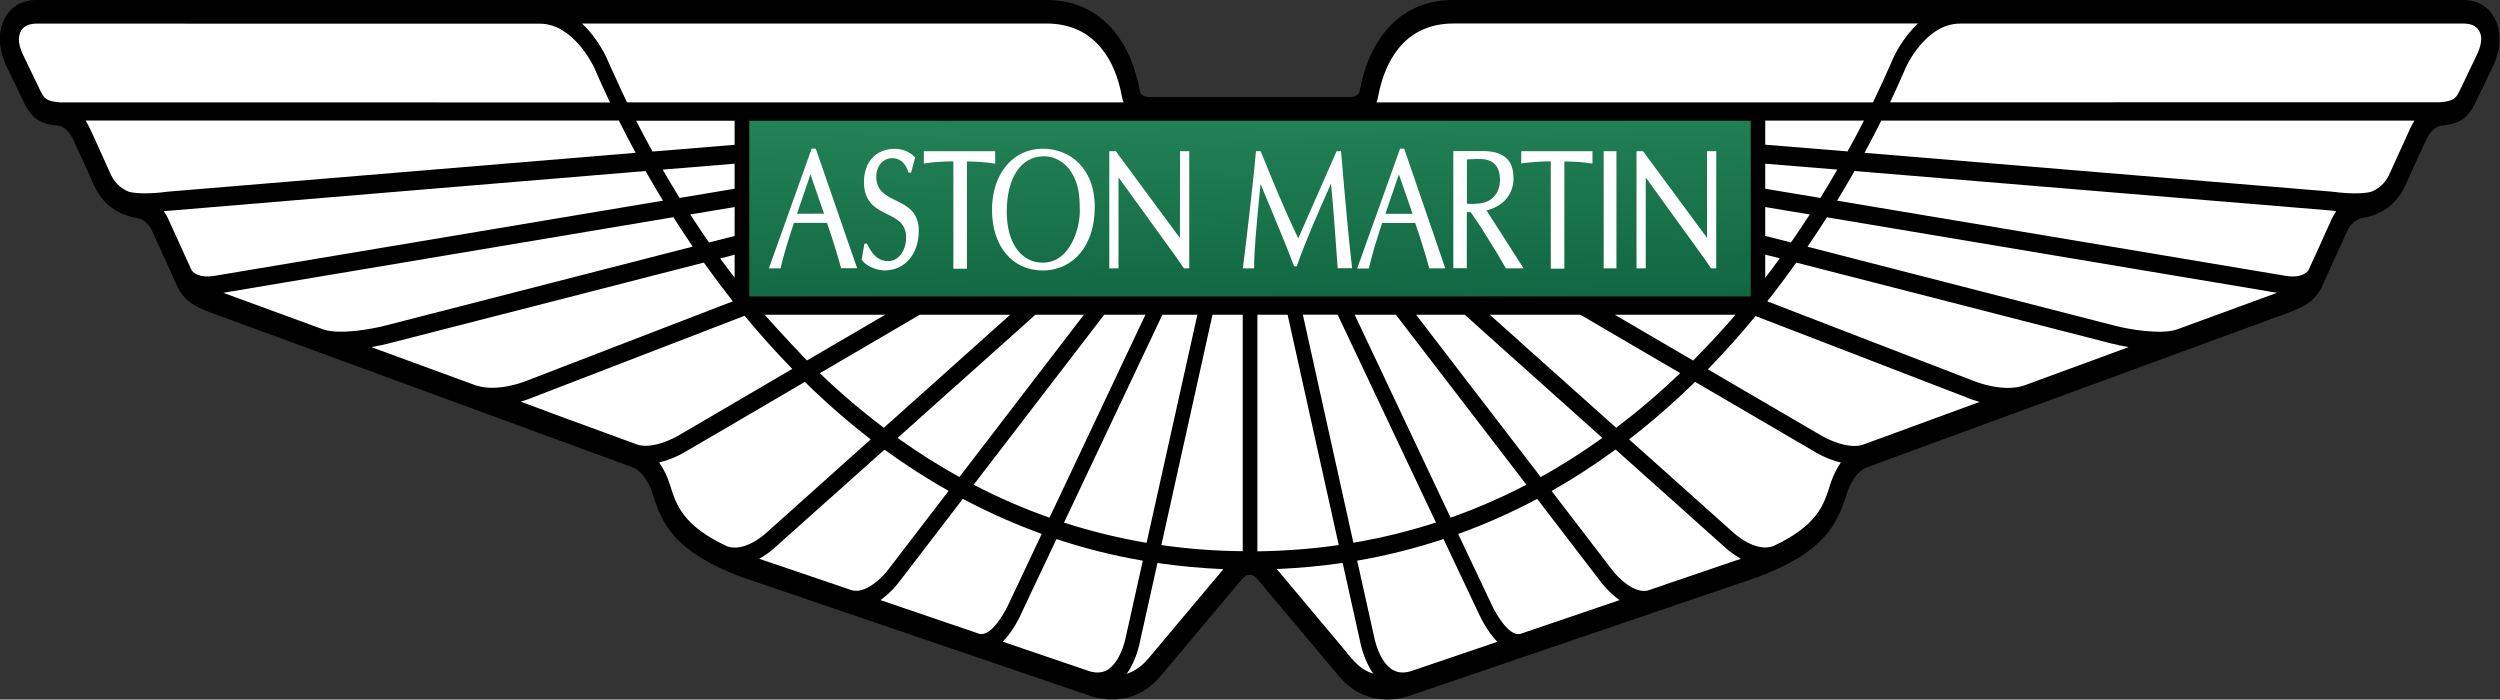
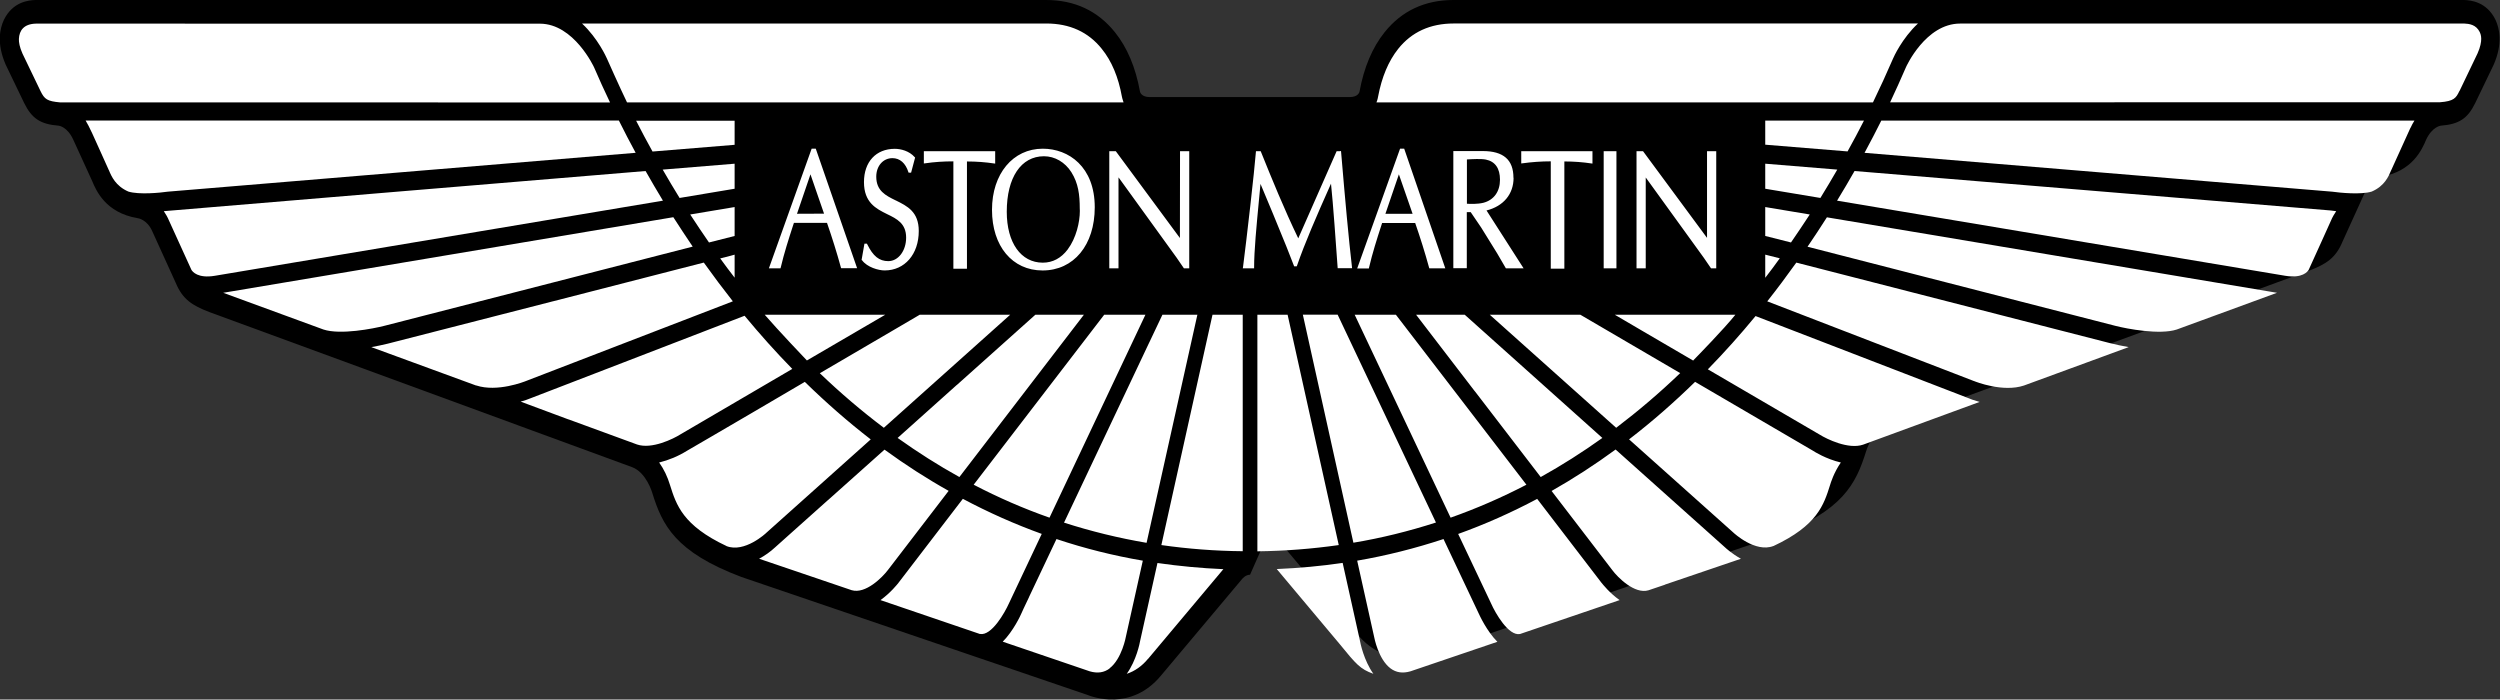
<svg xmlns="http://www.w3.org/2000/svg" xmlns:ns1="http://www.inkscape.org/namespaces/inkscape" xmlns:ns2="http://sodipodi.sourceforge.net/DTD/sodipodi-0.dtd" width="21.167mm" height="5.923mm" viewBox="0 0 21.167 5.923" version="1.1" id="svg6663" ns1:version="1.2.2 (b0a8486541, 2022-12-01)" ns2:docname="aston-martin.svg">
  <rect x="0" y="0" width="21.167" height="5.923" fill="#333333" stroke="none" />
  <ns2:namedview id="namedview6665" pagecolor="#ffffff" bordercolor="#000000" borderopacity="0.25" ns1:showpageshadow="2" ns1:pageopacity="0.0" ns1:pagecheckerboard="0" ns1:deskcolor="#d1d1d1" ns1:document-units="mm" showgrid="false" ns1:zoom="11.762528" ns1:cx="53.347375" ns1:cy="28.862843" ns1:window-width="1440" ns1:window-height="828" ns1:window-x="0" ns1:window-y="0" ns1:window-maximized="1" ns1:current-layer="layer1" />
  <defs id="defs6660">
    <linearGradient id="paint0_linear_8797_9899" x1="88.763" y1="69.268" x2="88.763" y2="41.449" gradientUnits="userSpaceOnUse">
      <stop stop-color="#F0F3F5" id="stop4062" />
      <stop offset="0.056" stop-color="#E2E5E8" id="stop4064" />
      <stop offset="0.138" stop-color="#D4D8DD" id="stop4066" />
      <stop offset="0.242" stop-color="#CCD0D6" id="stop4068" />
      <stop offset="0.44" stop-color="#CACED4" id="stop4070" />
      <stop offset="0.568" stop-color="#B3B7BD" id="stop4072" />
      <stop offset="0.835" stop-color="#797C83" id="stop4074" />
      <stop offset="1" stop-color="#52545C" id="stop4076" />
    </linearGradient>
    <linearGradient id="paint1_linear_8797_9899" x1="83.944" y1="48.072" x2="83.944" y2="32.997" gradientUnits="userSpaceOnUse">
      <stop stop-color="#F0F3F5" id="stop4079" />
      <stop offset="0.056" stop-color="#E2E5E8" id="stop4081" />
      <stop offset="0.138" stop-color="#D4D8DD" id="stop4083" />
      <stop offset="0.242" stop-color="#CCD0D6" id="stop4085" />
      <stop offset="0.44" stop-color="#CACED4" id="stop4087" />
      <stop offset="0.568" stop-color="#B3B7BD" id="stop4089" />
      <stop offset="0.835" stop-color="#797C83" id="stop4091" />
      <stop offset="1" stop-color="#52545C" id="stop4093" />
    </linearGradient>
    <linearGradient id="paint2_linear_8797_9899" x1="71.52" y1="41.185" x2="63.315" y2="32.186" gradientUnits="userSpaceOnUse">
      <stop stop-color="#F0F3F5" id="stop4096" />
      <stop offset="0.056" stop-color="#E2E5E8" id="stop4098" />
      <stop offset="0.138" stop-color="#D4D8DD" id="stop4100" />
      <stop offset="0.242" stop-color="#CCD0D6" id="stop4102" />
      <stop offset="0.44" stop-color="#CACED4" id="stop4104" />
      <stop offset="0.568" stop-color="#B3B7BD" id="stop4106" />
      <stop offset="0.835" stop-color="#797C83" id="stop4108" />
      <stop offset="1" stop-color="#52545C" id="stop4110" />
    </linearGradient>
    <linearGradient id="paint3_linear_8797_9899" x1="70.78" y1="48.79" x2="56.001" y2="44.475" gradientUnits="userSpaceOnUse">
      <stop stop-color="#F0F3F5" id="stop4113" />
      <stop offset="0.056" stop-color="#E2E5E8" id="stop4115" />
      <stop offset="0.138" stop-color="#D4D8DD" id="stop4117" />
      <stop offset="0.242" stop-color="#CCD0D6" id="stop4119" />
      <stop offset="0.44" stop-color="#CACED4" id="stop4121" />
      <stop offset="0.568" stop-color="#B3B7BD" id="stop4123" />
      <stop offset="0.835" stop-color="#797C83" id="stop4125" />
      <stop offset="1" stop-color="#52545C" id="stop4127" />
    </linearGradient>
    <linearGradient id="paint4_linear_8797_9899" x1="49.607" y1="25.612" x2="49.607" y2="49.522" gradientUnits="userSpaceOnUse">
      <stop stop-color="#F0F3F5" id="stop4130" />
      <stop offset="0.056" stop-color="#E2E5E8" id="stop4132" />
      <stop offset="0.138" stop-color="#D4D8DD" id="stop4134" />
      <stop offset="0.242" stop-color="#CCD0D6" id="stop4136" />
      <stop offset="0.44" stop-color="#CACED4" id="stop4138" />
      <stop offset="0.568" stop-color="#B3B7BD" id="stop4140" />
      <stop offset="0.835" stop-color="#797C83" id="stop4142" />
      <stop offset="1" stop-color="#52545C" id="stop4144" />
    </linearGradient>
    <linearGradient id="paint5_linear_8797_9899" x1="59.239" y1="25.612" x2="59.239" y2="49.522" gradientUnits="userSpaceOnUse">
      <stop stop-color="#F0F3F5" id="stop4147" />
      <stop offset="0.056" stop-color="#E2E5E8" id="stop4149" />
      <stop offset="0.138" stop-color="#D4D8DD" id="stop4151" />
      <stop offset="0.242" stop-color="#CCD0D6" id="stop4153" />
      <stop offset="0.44" stop-color="#CACED4" id="stop4155" />
      <stop offset="0.568" stop-color="#B3B7BD" id="stop4157" />
      <stop offset="0.835" stop-color="#797C83" id="stop4159" />
      <stop offset="1" stop-color="#52545C" id="stop4161" />
    </linearGradient>
    <linearGradient id="paint6_linear_8797_9899" x1="58.805" y1="25.412" x2="58.805" y2="65.314" gradientUnits="userSpaceOnUse">
      <stop stop-color="#F0F3F5" id="stop4164" />
      <stop offset="0.056" stop-color="#E2E5E8" id="stop4166" />
      <stop offset="0.138" stop-color="#D4D8DD" id="stop4168" />
      <stop offset="0.242" stop-color="#CCD0D6" id="stop4170" />
      <stop offset="0.44" stop-color="#CACED4" id="stop4172" />
      <stop offset="0.568" stop-color="#B3B7BD" id="stop4174" />
      <stop offset="0.835" stop-color="#797C83" id="stop4176" />
      <stop offset="1" stop-color="#52545C" id="stop4178" />
    </linearGradient>
    <linearGradient id="paint7_linear_8797_9899" x1="48.59" y1="25.412" x2="48.59" y2="65.314" gradientUnits="userSpaceOnUse">
      <stop stop-color="#F0F3F5" id="stop4181" />
      <stop offset="0.056" stop-color="#E2E5E8" id="stop4183" />
      <stop offset="0.138" stop-color="#D4D8DD" id="stop4185" />
      <stop offset="0.242" stop-color="#CCD0D6" id="stop4187" />
      <stop offset="0.44" stop-color="#CACED4" id="stop4189" />
      <stop offset="0.568" stop-color="#B3B7BD" id="stop4191" />
      <stop offset="0.835" stop-color="#797C83" id="stop4193" />
      <stop offset="1" stop-color="#52545C" id="stop4195" />
    </linearGradient>
    <linearGradient id="paint8_linear_8797_9899" x1="22.614" y1="25.615" x2="22.614" y2="74.441" gradientUnits="userSpaceOnUse">
      <stop stop-color="#F0F3F5" id="stop4198" />
      <stop offset="0.253" stop-color="#EDF0F3" id="stop4200" />
      <stop offset="0.406" stop-color="#E5E8EA" id="stop4202" />
      <stop offset="0.531" stop-color="#D7DADC" id="stop4204" />
      <stop offset="0.642" stop-color="#C3C5C9" id="stop4206" />
      <stop offset="0.744" stop-color="#A9ABAF" id="stop4208" />
      <stop offset="0.839" stop-color="#888B90" id="stop4210" />
      <stop offset="0.926" stop-color="#63656B" id="stop4212" />
      <stop offset="1" stop-color="#3D3F46" id="stop4214" />
    </linearGradient>
    <linearGradient id="paint9_linear_8797_9899" x1="51.558" y1="25.612" x2="51.558" y2="74.441" gradientUnits="userSpaceOnUse">
      <stop stop-color="#F0F3F5" id="stop4217" />
      <stop offset="0.253" stop-color="#EDF0F3" id="stop4219" />
      <stop offset="0.406" stop-color="#E5E8EA" id="stop4221" />
      <stop offset="0.531" stop-color="#D7DADC" id="stop4223" />
      <stop offset="0.642" stop-color="#C3C5C9" id="stop4225" />
      <stop offset="0.744" stop-color="#A9ABAF" id="stop4227" />
      <stop offset="0.839" stop-color="#888B90" id="stop4229" />
      <stop offset="0.926" stop-color="#63656B" id="stop4231" />
      <stop offset="1" stop-color="#3D3F46" id="stop4233" />
    </linearGradient>
    <linearGradient id="paint10_linear_8797_9899" x1="2.657" y1="25.617" x2="2.657" y2="74.445" gradientUnits="userSpaceOnUse">
      <stop stop-color="#F0F3F5" id="stop4236" />
      <stop offset="0.253" stop-color="#EDF0F3" id="stop4238" />
      <stop offset="0.406" stop-color="#E5E8EA" id="stop4240" />
      <stop offset="0.531" stop-color="#D7DADC" id="stop4242" />
      <stop offset="0.642" stop-color="#C3C5C9" id="stop4244" />
      <stop offset="0.744" stop-color="#A9ABAF" id="stop4246" />
      <stop offset="0.839" stop-color="#888B90" id="stop4248" />
      <stop offset="0.926" stop-color="#63656B" id="stop4250" />
      <stop offset="1" stop-color="#3D3F46" id="stop4252" />
    </linearGradient>
    <linearGradient id="paint11_linear_8797_9899" x1="31.487" y1="35.741" x2="31.487" y2="49.657" gradientUnits="userSpaceOnUse">
      <stop stop-color="#CACED4" id="stop4255" />
      <stop offset="1" stop-color="#52545C" id="stop4257" />
    </linearGradient>
    <linearGradient id="paint12_linear_8797_9899" x1="267.112" y1="38.413" x2="267.537" y2="55.632" gradientUnits="userSpaceOnUse" gradientTransform="matrix(0.265,0,0,0.265,15.924,77.936)">
      <stop stop-color="#339966" id="stop4260" />
      <stop offset="1" stop-color="#004F32" id="stop4262" />
      <stop offset="1" stop-color="#004F32" id="stop4264" />
    </linearGradient>
  </defs>
  <g ns1:label="Capa 1" ns1:groupmode="layer" id="layer1" transform="translate(-90.536,-88.255)">
-     <path d="m 101.12,93.121 c -0.039,0 -0.067,0.036 -0.068,0.037 -0.002,0.002 -0.687,0.818 -0.687,0.818 -0.253,0.305 -0.588,0.177 -0.624,0.162 0,0 -2.928,-0.998 -2.928,-0.998 -0.559,-0.211 -0.67,-0.438 -0.755,-0.714 0,0 -0.05,-0.172 -0.171,-0.216 0,0 -3.579,-1.313 -3.579,-1.313 -0.146,-0.056 -0.226,-0.108 -0.284,-0.247 0,0 -0.197,-0.432 -0.197,-0.433 -0.044,-0.104 -0.123,-0.115 -0.127,-0.115 -0.271,-0.046 -0.35,-0.234 -0.384,-0.315 l -0.16,-0.35 c -0.05,-0.109 -0.121,-0.118 -0.124,-0.118 -0.154,-0.012 -0.227,-0.061 -0.291,-0.191 0,0 -0.156,-0.324 -0.157,-0.326 -0.077,-0.177 -0.05,-0.304 -0.015,-0.379 0.075,-0.154 0.211,-0.166 0.266,-0.168 h 8.558 c 0.242,0 0.438,0.092 0.583,0.273 0.104,0.129 0.175,0.298 0.212,0.502 7.9e-4,0.005 0.011,0.047 0.084,0.047 h 1.691 c 0.073,0 0.083,-0.042 0.084,-0.047 0.037,-0.203 0.108,-0.372 0.212,-0.502 0.145,-0.181 0.341,-0.273 0.583,-0.273 h 8.557 c 0.055,0.002 0.191,0.014 0.266,0.168 0.035,0.075 0.062,0.202 -0.015,0.379 -8e-4,0.002 -0.157,0.326 -0.157,0.326 -0.064,0.131 -0.137,0.179 -0.291,0.191 -0.002,3.17e-4 -0.073,0.009 -0.124,0.118 l -0.16,0.35 c -0.034,0.08 -0.113,0.269 -0.384,0.315 -0.004,7.94e-4 -0.083,0.012 -0.127,0.115 -7.9e-4,0.001 -0.197,0.433 -0.197,0.433 -0.057,0.139 -0.138,0.191 -0.284,0.247 -2.7e-4,0 -3.579,1.313 -3.579,1.313 -0.121,0.045 -0.171,0.216 -0.171,0.216 -0.086,0.276 -0.197,0.503 -0.755,0.714 -5.3e-4,3.18e-4 -2.928,0.998 -2.928,0.998 -0.036,0.015 -0.371,0.142 -0.624,-0.162 0,0 -0.685,-0.817 -0.687,-0.818 -2.6e-4,-8.2e-4 -0.029,-0.037 -0.067,-0.037 h -2.7e-4 z" fill="#000000" id="path36" style="stroke-width:0.265" />
+     <path d="m 101.12,93.121 c -0.039,0 -0.067,0.036 -0.068,0.037 -0.002,0.002 -0.687,0.818 -0.687,0.818 -0.253,0.305 -0.588,0.177 -0.624,0.162 0,0 -2.928,-0.998 -2.928,-0.998 -0.559,-0.211 -0.67,-0.438 -0.755,-0.714 0,0 -0.05,-0.172 -0.171,-0.216 0,0 -3.579,-1.313 -3.579,-1.313 -0.146,-0.056 -0.226,-0.108 -0.284,-0.247 0,0 -0.197,-0.432 -0.197,-0.433 -0.044,-0.104 -0.123,-0.115 -0.127,-0.115 -0.271,-0.046 -0.35,-0.234 -0.384,-0.315 l -0.16,-0.35 c -0.05,-0.109 -0.121,-0.118 -0.124,-0.118 -0.154,-0.012 -0.227,-0.061 -0.291,-0.191 0,0 -0.156,-0.324 -0.157,-0.326 -0.077,-0.177 -0.05,-0.304 -0.015,-0.379 0.075,-0.154 0.211,-0.166 0.266,-0.168 h 8.558 c 0.242,0 0.438,0.092 0.583,0.273 0.104,0.129 0.175,0.298 0.212,0.502 7.9e-4,0.005 0.011,0.047 0.084,0.047 h 1.691 c 0.073,0 0.083,-0.042 0.084,-0.047 0.037,-0.203 0.108,-0.372 0.212,-0.502 0.145,-0.181 0.341,-0.273 0.583,-0.273 h 8.557 c 0.055,0.002 0.191,0.014 0.266,0.168 0.035,0.075 0.062,0.202 -0.015,0.379 -8e-4,0.002 -0.157,0.326 -0.157,0.326 -0.064,0.131 -0.137,0.179 -0.291,0.191 -0.002,3.17e-4 -0.073,0.009 -0.124,0.118 c -0.034,0.08 -0.113,0.269 -0.384,0.315 -0.004,7.94e-4 -0.083,0.012 -0.127,0.115 -7.9e-4,0.001 -0.197,0.433 -0.197,0.433 -0.057,0.139 -0.138,0.191 -0.284,0.247 -2.7e-4,0 -3.579,1.313 -3.579,1.313 -0.121,0.045 -0.171,0.216 -0.171,0.216 -0.086,0.276 -0.197,0.503 -0.755,0.714 -5.3e-4,3.18e-4 -2.928,0.998 -2.928,0.998 -0.036,0.015 -0.371,0.142 -0.624,-0.162 0,0 -0.685,-0.817 -0.687,-0.818 -2.6e-4,-8.2e-4 -0.029,-0.037 -0.067,-0.037 h -2.7e-4 z" fill="#000000" id="path36" style="stroke-width:0.265" />
    <path fill-rule="evenodd" clip-rule="evenodd" d="m 91.045,89.122 c -0.109,-0.01 -0.132,-0.026 -0.166,-0.096 2.65e-4,4.76e-4 -0.142,-0.295 -0.153,-0.318 -0.024,-0.054 -0.031,-0.095 -0.03,-0.123 0.003,-0.072 0.042,-0.128 0.146,-0.13 l 4.265,4.77e-4 c 0.289,0 0.459,0.37 0.459,0.37 0.043,0.1 0.088,0.199 0.135,0.297 z m 11.329,-0.453 c -0.082,0.103 -0.139,0.239 -0.17,0.404 2.6e-4,0 -0.005,0.03 -0.014,0.049 h 4.204 c 0.059,-0.122 0.116,-0.246 0.17,-0.371 v -1.32e-4 c 0.005,-0.012 0.076,-0.171 0.211,-0.297 h -3.931 c -0.198,0 -0.356,0.072 -0.47,0.215 z m 8.986,0.357 0.153,-0.319 c 0.024,-0.054 0.031,-0.095 0.031,-0.123 0,-0.03 -0.008,-0.047 -0.012,-0.056 l -7.9e-4,-0.002 c -0.031,-0.063 -0.089,-0.07 -0.134,-0.072 l -4.265,5.03e-4 c -0.293,0 -0.458,0.367 -0.459,0.37 -0.043,0.1 -0.088,0.199 -0.134,0.297 l 4.656,-8.2e-4 c 0.118,-0.009 0.136,-0.036 0.164,-0.095 z m -0.416,0.313 -0.162,0.357 -2.6e-4,1.32e-4 c -0.022,0.053 -0.056,0.134 -0.165,0.181 -0.091,0.028 -0.271,0.01 -0.334,8.2e-4 l -3.96,-0.329 c 0.051,-0.095 0.099,-0.186 0.142,-0.273 h 4.514 c -0.012,0.019 -0.023,0.039 -0.034,0.063 z m -0.861,1.201 c 0.033,-0.072 0.189,-0.416 0.188,-0.415 0.012,-0.029 0.028,-0.057 0.045,-0.082 -0.024,-0.003 -0.041,-0.005 -0.047,-0.006 l -4.031,-0.334 c -0.046,0.081 -0.096,0.166 -0.148,0.251 l 3.795,0.636 c 0.145,0.024 0.19,-0.036 0.198,-0.05 z m -1.117,0.505 c -0.143,0.047 -0.422,-0.006 -0.519,-0.031 l -2.607,-0.67 c 0.057,-0.084 0.112,-0.167 0.164,-0.249 l 3.811,0.639 z m -1.717,0.436 c 0.014,0.006 0.246,0.098 0.424,0.038 l 0.886,-0.325 c -0.062,-0.011 -0.11,-0.022 -0.129,-0.027 l -0.006,-0.001 -0.003,-5.82e-4 -2.676,-0.687 c -0.08,0.112 -0.162,0.222 -0.246,0.328 l 1.745,0.673 c 2.6e-4,0 5.3e-4,4.23e-4 5.3e-4,4.23e-4 l 0.003,0.001 z m -0.939,0.539 c -0.124,0.042 -0.306,-0.047 -0.367,-0.085 0,0 -0.467,-0.273 -0.947,-0.553 0.14,-0.143 0.274,-0.293 0.404,-0.451 l 1.81,0.698 c 0.003,0.002 0.036,0.015 0.087,0.029 z m -0.758,0.858 c 0.371,-0.174 0.426,-0.348 0.479,-0.517 0.005,-0.017 0.032,-0.105 0.091,-0.19 -0.125,-0.029 -0.228,-0.094 -0.233,-0.098 L 104.888,91.488 c -0.179,0.175 -0.365,0.338 -0.559,0.487 0.471,0.421 0.884,0.79 0.885,0.791 0.002,0.002 0.184,0.171 0.337,0.112 z m -0.92,0.328 -0.139,0.047 c -0.117,0.035 -0.261,-0.11 -0.306,-0.171 0,0 -0.225,-0.292 -0.514,-0.67 0.185,-0.105 0.366,-0.222 0.542,-0.351 l 0.927,0.829 c 0.004,0.004 0.057,0.053 0.134,0.096 -0.206,0.07 -0.644,0.219 -0.644,0.219 z m -1.47,0.161 c 0.033,0.075 0.146,0.276 0.244,0.256 l 0.843,-0.287 c -0.084,-0.059 -0.142,-0.133 -0.152,-0.145 l -10e-4,-0.001 -0.545,-0.711 c -0.218,0.116 -0.441,0.215 -0.669,0.297 z m -0.684,0.572 c -0.066,0.019 -0.121,0.011 -0.169,-0.025 -0.103,-0.078 -0.137,-0.259 -0.139,-0.269 l -0.143,-0.643 c 0.246,-0.042 0.491,-0.104 0.731,-0.183 l 0.296,0.626 c 0.01,0.022 0.07,0.153 0.16,0.244 z m -1.132,-0.866 c 0.134,0.16 0.531,0.633 0.531,0.633 0.141,0.173 0.175,0.214 0.287,0.254 -0.081,-0.115 -0.11,-0.259 -0.114,-0.282 l -0.146,-0.657 c -0.183,0.027 -0.369,0.044 -0.558,0.052 z m -0.164,-0.15 v -2.003 h 0.256 l 0.433,1.95 c -0.225,0.032 -0.455,0.05 -0.688,0.053 z m -0.38,-2.003 -0.433,1.95 c 0.225,0.032 0.455,0.05 0.689,0.052 v -2.002 z m -0.546,2.913 c -0.05,0.061 -0.112,0.105 -0.18,0.127 0.082,-0.115 0.11,-0.259 0.114,-0.282 l 0.146,-0.656 c 0.183,0.026 0.369,0.044 0.558,0.052 -0.151,0.179 -0.638,0.76 -0.638,0.76 z m -0.326,0.081 c 0.105,-0.08 0.139,-0.269 0.139,-0.27 l 0.143,-0.642 c -0.247,-0.042 -0.491,-0.103 -0.731,-0.183 -0.097,0.205 -0.179,0.378 -0.232,0.49 l -0.001,0.003 c -0.039,0.082 -0.062,0.13 -0.061,0.13 -0.01,0.024 -0.071,0.155 -0.161,0.246 l 0.737,0.251 c 0.066,0.019 0.121,0.011 0.169,-0.025 z m -1.097,-0.291 -0.842,-0.287 c 0.085,-0.061 0.145,-0.137 0.152,-0.146 l 2.64e-4,-5.3e-4 c 0,0 0.241,-0.314 0.545,-0.711 0.218,0.116 0.441,0.215 0.668,0.297 l -0.278,0.589 c -0.034,0.076 -0.147,0.277 -0.245,0.258 z m -1.869,-0.637 0.783,0.266 c 0.118,0.035 0.261,-0.11 0.307,-0.171 l 0.514,-0.67 C 98.382,92.307 98.201,92.19 98.025,92.062 l -0.477,0.426 -0.005,0.004 c -0.261,0.234 -0.445,0.397 -0.444,0.397 -0.042,0.039 -0.088,0.071 -0.136,0.097 z m -0.277,-0.108 c -0.37,-0.174 -0.425,-0.348 -0.478,-0.516 -0.021,-0.07 -0.052,-0.135 -0.092,-0.191 0.081,-0.02 0.161,-0.053 0.235,-0.099 -2.65e-4,1.59e-4 0.067,-0.039 0.177,-0.103 l 5.29e-4,-1.85e-4 7.94e-4,-5.29e-4 c 0.19,-0.111 0.506,-0.295 0.82,-0.48 0.179,0.175 0.365,0.338 0.558,0.487 l -0.883,0.79 c -0.003,0.004 -0.186,0.174 -0.339,0.113 z m -1.341,-1.073 0.003,9.53e-4 2.64e-4,7.9e-5 0.004,0.001 0.001,4.5e-4 c 0.324,0.119 0.549,0.201 0.576,0.211 0.124,0.042 0.306,-0.047 0.369,-0.087 l 0.945,-0.553 c -0.14,-0.143 -0.274,-0.293 -0.404,-0.45 -0.342,0.132 -1.81,0.698 -1.808,0.697 -0.029,0.012 -0.058,0.022 -0.088,0.03 z m -0.779,-0.286 c -0.296,-0.108 -0.591,-0.217 -0.887,-0.325 0.046,-0.008 0.092,-0.018 0.138,-0.029 0,3.17e-4 0.684,-0.175 1.4,-0.359 l 0.002,-4.23e-4 0.002,-3.97e-4 c 0.473,-0.121 0.96,-0.247 1.273,-0.327 0.08,0.112 0.162,0.221 0.246,0.328 l -1.747,0.673 -7.94e-4,3.7e-4 c -0.017,0.007 -0.247,0.098 -0.425,0.039 z m -2.141,-0.785 c 0.283,0.103 0.566,0.207 0.849,0.311 0.143,0.047 0.421,-0.007 0.518,-0.032 l 2.608,-0.67 c -0.057,-0.084 -0.111,-0.167 -0.164,-0.249 z m -0.071,-0.144 c -0.144,0.024 -0.189,-0.035 -0.198,-0.05 L 91.967,90.123 c -0.012,-0.029 -0.027,-0.055 -0.044,-0.08 0.024,-0.003 4.079,-0.34 4.079,-0.34 0.048,0.085 0.097,0.168 0.147,0.251 z m -0.897,-0.894 c 0.022,0.053 0.057,0.134 0.165,0.181 0.091,0.028 0.271,0.01 0.334,7.41e-4 l 3.961,-0.329 c -0.049,-0.09 -0.096,-0.181 -0.142,-0.273 h -4.515 c 0.028,0.044 0.076,0.151 0.124,0.259 v 0 c 0.025,0.056 0.05,0.112 0.072,0.16 z m 8.407,-1.027 c -0.114,-0.143 -0.272,-0.215 -0.47,-0.215 l -3.931,1.59e-4 c 0.135,0.126 0.206,0.286 0.211,0.297 0,0 0.106,0.239 0.17,0.371 h 4.204 c -0.008,-0.02 -0.014,-0.049 -0.014,-0.049 -0.03,-0.166 -0.087,-0.302 -0.17,-0.404 z m 5.617,0.811 v -0.204 h 0.836 c -0.045,0.088 -0.091,0.175 -0.139,0.261 z m 0,0.161 v 0.212 l 0.467,0.078 c 0.05,-0.082 0.098,-0.161 0.143,-0.24 z m 0,0.612 v -0.245 l 0.377,0.063 c -0.051,0.078 -0.104,0.157 -0.159,0.237 -0.059,-0.015 -0.109,-0.028 -0.15,-0.038 l -2.6e-4,-5.3e-5 v -2.6e-5 c -0.027,-0.007 -0.05,-0.013 -0.068,-0.017 z m 0.123,0.189 -0.123,-0.031 v 0.196 c 0.042,-0.054 0.083,-0.109 0.123,-0.165 z m -1.396,0.478 h 1.02 c -0.097,0.121 -0.318,0.347 -0.353,0.383 l -0.004,0.005 c -0.154,-0.09 -0.306,-0.179 -0.44,-0.257 l -2.6e-4,-1.59e-4 -0.001,-6.61e-4 -2.7e-4,-1.85e-4 -7.9e-4,-3.71e-4 c -0.081,-0.047 -0.156,-0.091 -0.22,-0.129 z m -0.292,0 h -0.767 c 0.232,0.207 0.662,0.592 1.07,0.957 0.187,-0.142 0.368,-0.296 0.542,-0.463 z m -1.39,0 h 0.411 l 1.165,1.043 c -0.169,0.121 -0.344,0.232 -0.522,0.331 -0.179,-0.233 -0.375,-0.489 -0.555,-0.723 l -0.006,-0.007 c -0.203,-0.264 -0.384,-0.5 -0.494,-0.644 z m -0.172,0 h -0.349 l 0.812,1.718 c 0.218,-0.077 0.432,-0.17 0.642,-0.279 z m -0.493,0 0.832,1.759 c -0.23,0.074 -0.464,0.132 -0.699,0.171 l -0.428,-1.931 h 0.295 z m -1.188,0 h -0.296 l -0.11,0.232 -0.003,0.006 c -0.173,0.366 -0.478,1.011 -0.72,1.522 0.23,0.074 0.464,0.131 0.699,0.171 z m -0.789,0 h 0.349 l -0.812,1.718 c -0.219,-0.077 -0.433,-0.17 -0.642,-0.279 0.375,-0.488 0.815,-1.061 1.019,-1.327 z m -0.172,0 H 99.302 c -0.088,0.079 -0.35,0.313 -0.664,0.594 l -0.003,0.002 -0.499,0.447 c 0.17,0.121 0.344,0.232 0.523,0.331 z m -2.345,0.387 c -0.009,-0.009 -0.253,-0.266 -0.357,-0.387 h 1.02 z m 1.721,-0.387 h -0.766 l -0.179,0.105 -2.64e-4,1.58e-4 -2.65e-4,1.86e-4 -7.94e-4,4.23e-4 -2.64e-4,1.59e-4 c -0.162,0.095 -0.407,0.238 -0.665,0.389 0.174,0.167 0.355,0.321 0.542,0.462 z m -2.333,-0.509 v 0.195 c -0.042,-0.054 -0.082,-0.108 -0.122,-0.163 0.034,-0.009 0.064,-0.017 0.09,-0.023 z m 0,-0.158 v -0.245 l -0.376,0.063 c 0.052,0.08 0.105,0.159 0.159,0.237 z m 0,-0.612 v 0.212 l -0.466,0.078 c -0.049,-0.079 -0.096,-0.159 -0.143,-0.24 z m -0.696,-0.103 0.696,-0.057 v -0.204 h -0.834 c 0.045,0.088 0.091,0.175 0.139,0.261 z" fill="#ffffff" id="path38" style="stroke-width:0.265" />
-     <path d="m 96.882,90.765 -0.002,-0.002 v -1.486 h 8.479 v 1.487 c -2.6e-4,7.94e-4 -7.9e-4,7.94e-4 -0.001,0.001 z" fill="url(#paint12_linear_8797_9899)" id="path40" style="fill:url(#paint12_linear_8797_9899);stroke-width:0.265" />
    <path fill-rule="evenodd" clip-rule="evenodd" d="m 97.443,89.514 h -0.035 l -0.362,1.013 h 0.098 l 0.002,-0.006 c 0.029,-0.123 0.067,-0.241 0.104,-0.355 l 0.008,-0.024 h 0.28 c 0.043,0.124 0.083,0.251 0.118,0.379 l 0.002,0.005 h 0.135 z m -0.159,0.551 c 0.007,-0.022 0.102,-0.301 0.114,-0.334 0.006,0.019 0.041,0.118 0.07,0.203 0.022,0.064 0.042,0.121 0.045,0.13 z m 0.55,0.394 -0.003,-0.004 0.024,-0.137 h 0.021 l 0.002,0.004 c 0.05,0.102 0.102,0.144 0.179,0.144 0.085,0 0.151,-0.088 0.151,-0.199 0,-0.12 -0.078,-0.159 -0.161,-0.199 l -0.002,-9.79e-4 c -0.091,-0.045 -0.194,-0.097 -0.194,-0.27 0,-0.172 0.102,-0.282 0.261,-0.282 0.051,0 0.122,0.018 0.168,0.07 l 0.004,0.004 -0.034,0.128 h -0.021 l -0.002,-0.005 c -0.024,-0.076 -0.072,-0.118 -0.135,-0.118 -0.079,0 -0.137,0.066 -0.137,0.157 0,0.119 0.079,0.159 0.163,0.2 l 0.002,0.001 0.002,7.15e-4 c 0.095,0.047 0.193,0.095 0.193,0.258 0,0.197 -0.119,0.334 -0.289,0.334 -0.052,0 -0.148,-0.027 -0.191,-0.086 z m 1.12,-0.924 h -0.596 v 0.104 l 0.008,-8.21e-4 c 0.08,-0.012 0.161,-0.017 0.242,-0.017 v 0.909 h 0.115 v -0.908 c 0.081,0 0.158,0.006 0.231,0.017 l 0.008,0.001 v -0.105 z m -0.019,0.496 c 0,-0.304 0.177,-0.517 0.43,-0.517 0.219,0 0.44,0.153 0.44,0.496 0,0.32 -0.178,0.535 -0.442,0.535 -0.256,0 -0.428,-0.206 -0.428,-0.513 z m 0.641,0.336 c -0.056,0.074 -0.127,0.112 -0.211,0.112 -0.185,0 -0.305,-0.169 -0.305,-0.431 0,-0.29 0.121,-0.47 0.315,-0.47 0.092,0 0.178,0.05 0.232,0.135 0.059,0.094 0.071,0.191 0.071,0.308 5.29e-4,0.006 7.94e-4,0.013 7.94e-4,0.02 0,0.095 -0.031,0.23 -0.103,0.326 z m 0.951,-0.832 h 0.071 0.007 v 0.992 h -0.045 l -0.061,-0.089 c 0,0 -0.486,-0.673 -0.491,-0.679 h -0.002 v 0.768 h -0.078 v -0.992 h 0.055 c 0,0 0.538,0.728 0.542,0.734 h 0.001 z m 1.354,0 h -0.028 l -0.192,0.436 c 0,0 -0.122,0.277 -0.133,0.302 -0.119,-0.247 -0.225,-0.507 -0.316,-0.733 l -0.002,-0.005 h -0.04 l -7.9e-4,0.008 c -0.011,0.146 -0.079,0.744 -0.109,0.974 l -0.002,0.01 h 0.096 v -0.009 c 0,-0.14 0.02,-0.348 0.041,-0.569 l 0.013,-0.137 0.008,0.019 c 0.035,0.083 0.16,0.382 0.212,0.513 l 0.065,0.166 h 0.022 l 0.002,-0.005 c 0.066,-0.191 0.16,-0.408 0.288,-0.695 0.018,0.171 0.042,0.512 0.056,0.708 l 5.3e-4,0.008 h 0.122 l -10e-4,-0.01 c -0.028,-0.241 -0.057,-0.559 -0.092,-0.974 l -8e-4,-0.008 h -0.006 z m 0.509,-0.021 h 0.035 l 0.348,1.013 h -0.135 l -0.002,-0.005 c -0.035,-0.128 -0.075,-0.255 -0.118,-0.379 h -0.28 c -0.002,0.007 -0.007,0.022 -0.007,0.022 -0.037,0.114 -0.075,0.233 -0.104,0.357 l -0.001,0.006 h -0.099 z m -0.124,0.551 c 0.007,-0.022 0.103,-0.301 0.114,-0.334 l 0.116,0.334 z m 1.085,-0.304 c 0,0.138 -0.086,0.24 -0.229,0.276 0.013,0.021 0.314,0.49 0.314,0.49 h -0.15 l -0.074,-0.127 c 0,0 -0.135,-0.218 -0.135,-0.218 -0.03,-0.044 -0.059,-0.087 -0.089,-0.131 h -0.033 v 0.475 h -0.114 v -0.992 h 0.249 c 0.175,0 0.26,0.074 0.26,0.226 z m -0.395,0.219 v -0.375 c 0.047,-0.003 0.12,-0.007 0.16,0.001 0.079,0.016 0.12,0.074 0.12,0.171 0,0.1 -0.052,0.172 -0.141,0.195 -0.05,0.012 -0.11,0.01 -0.139,0.008 z m 0.46,-0.445 h 0.596 0.007 v 0.105 l -0.008,-0.001 c -0.072,-0.011 -0.15,-0.017 -0.23,-0.017 v 0.908 h -0.115 v -0.909 c -0.081,5.3e-5 -0.162,0.006 -0.242,0.017 l -0.008,8.21e-4 z m 0.698,0.992 h 0.108 v -0.992 h -0.108 z m 0.875,-0.258 v -0.734 h 0.078 v 0.992 h -0.044 l -0.061,-0.089 c 0,0 -0.487,-0.673 -0.491,-0.679 h -10e-4 v 0.768 h -0.078 v -0.992 h 0.055 c 0,0 0.538,0.728 0.542,0.734 z" fill="#ffffff" id="path42" style="stroke-width:0.265" />
  </g>
</svg>